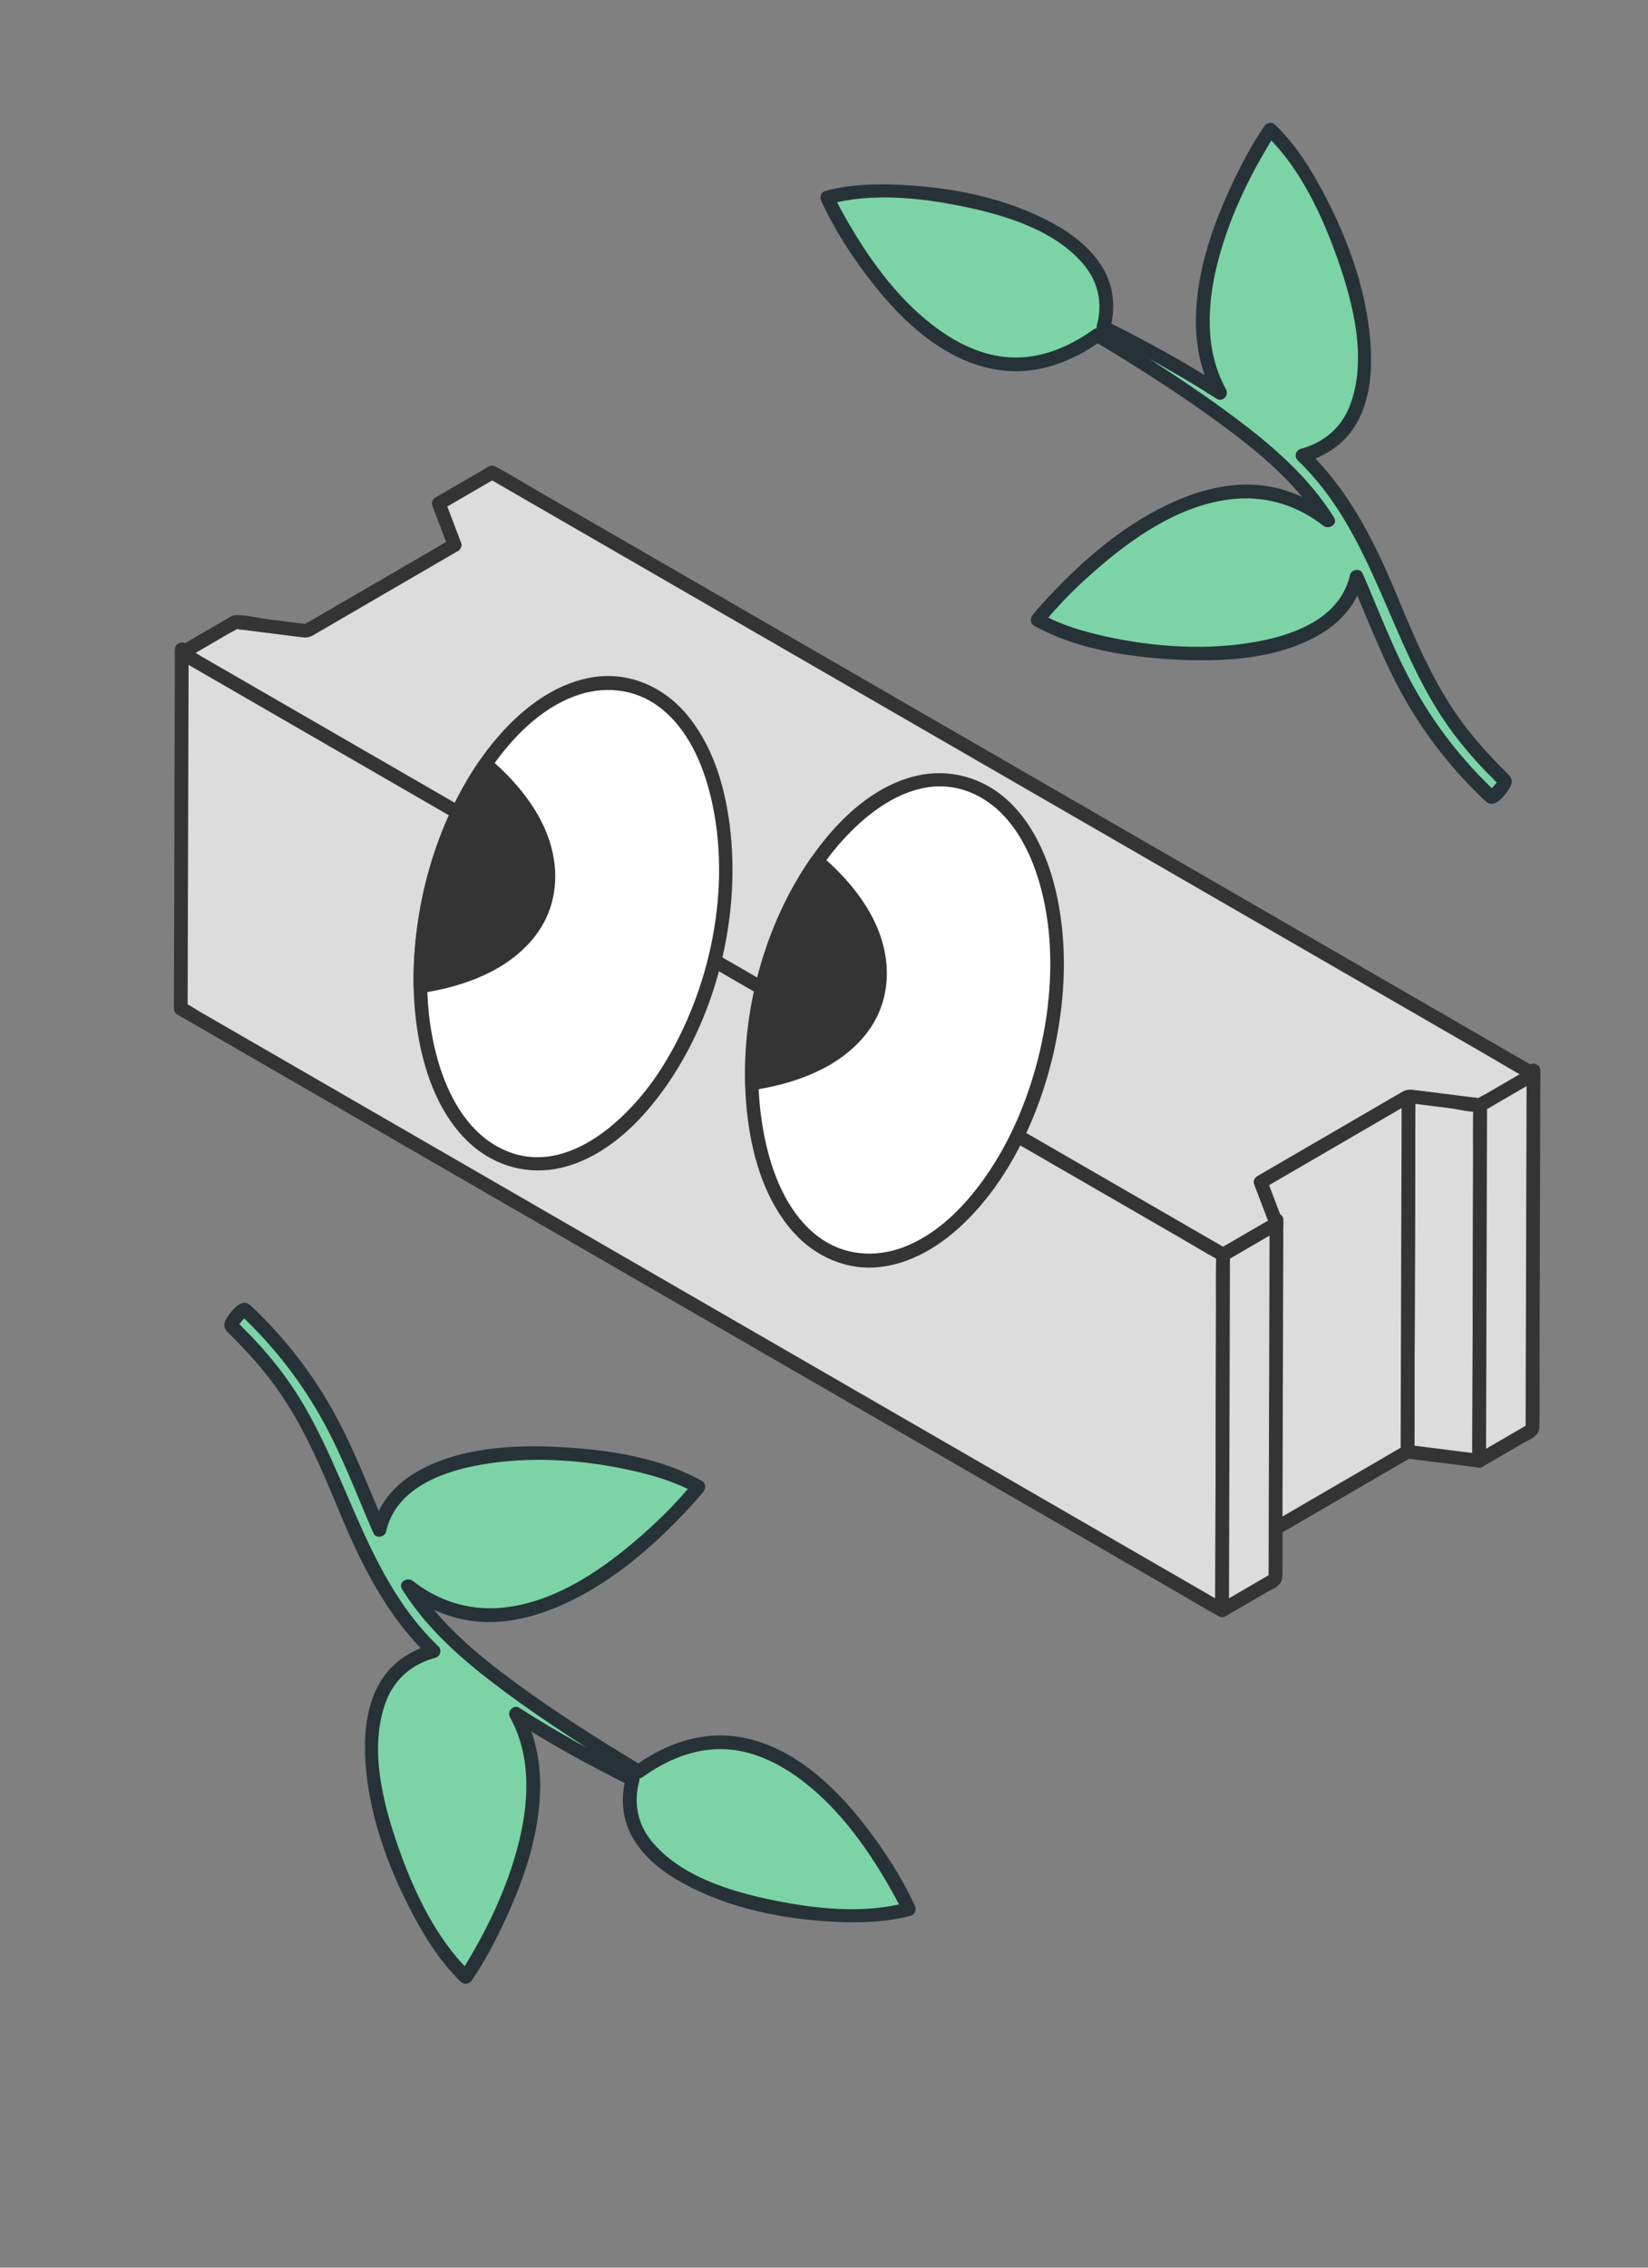
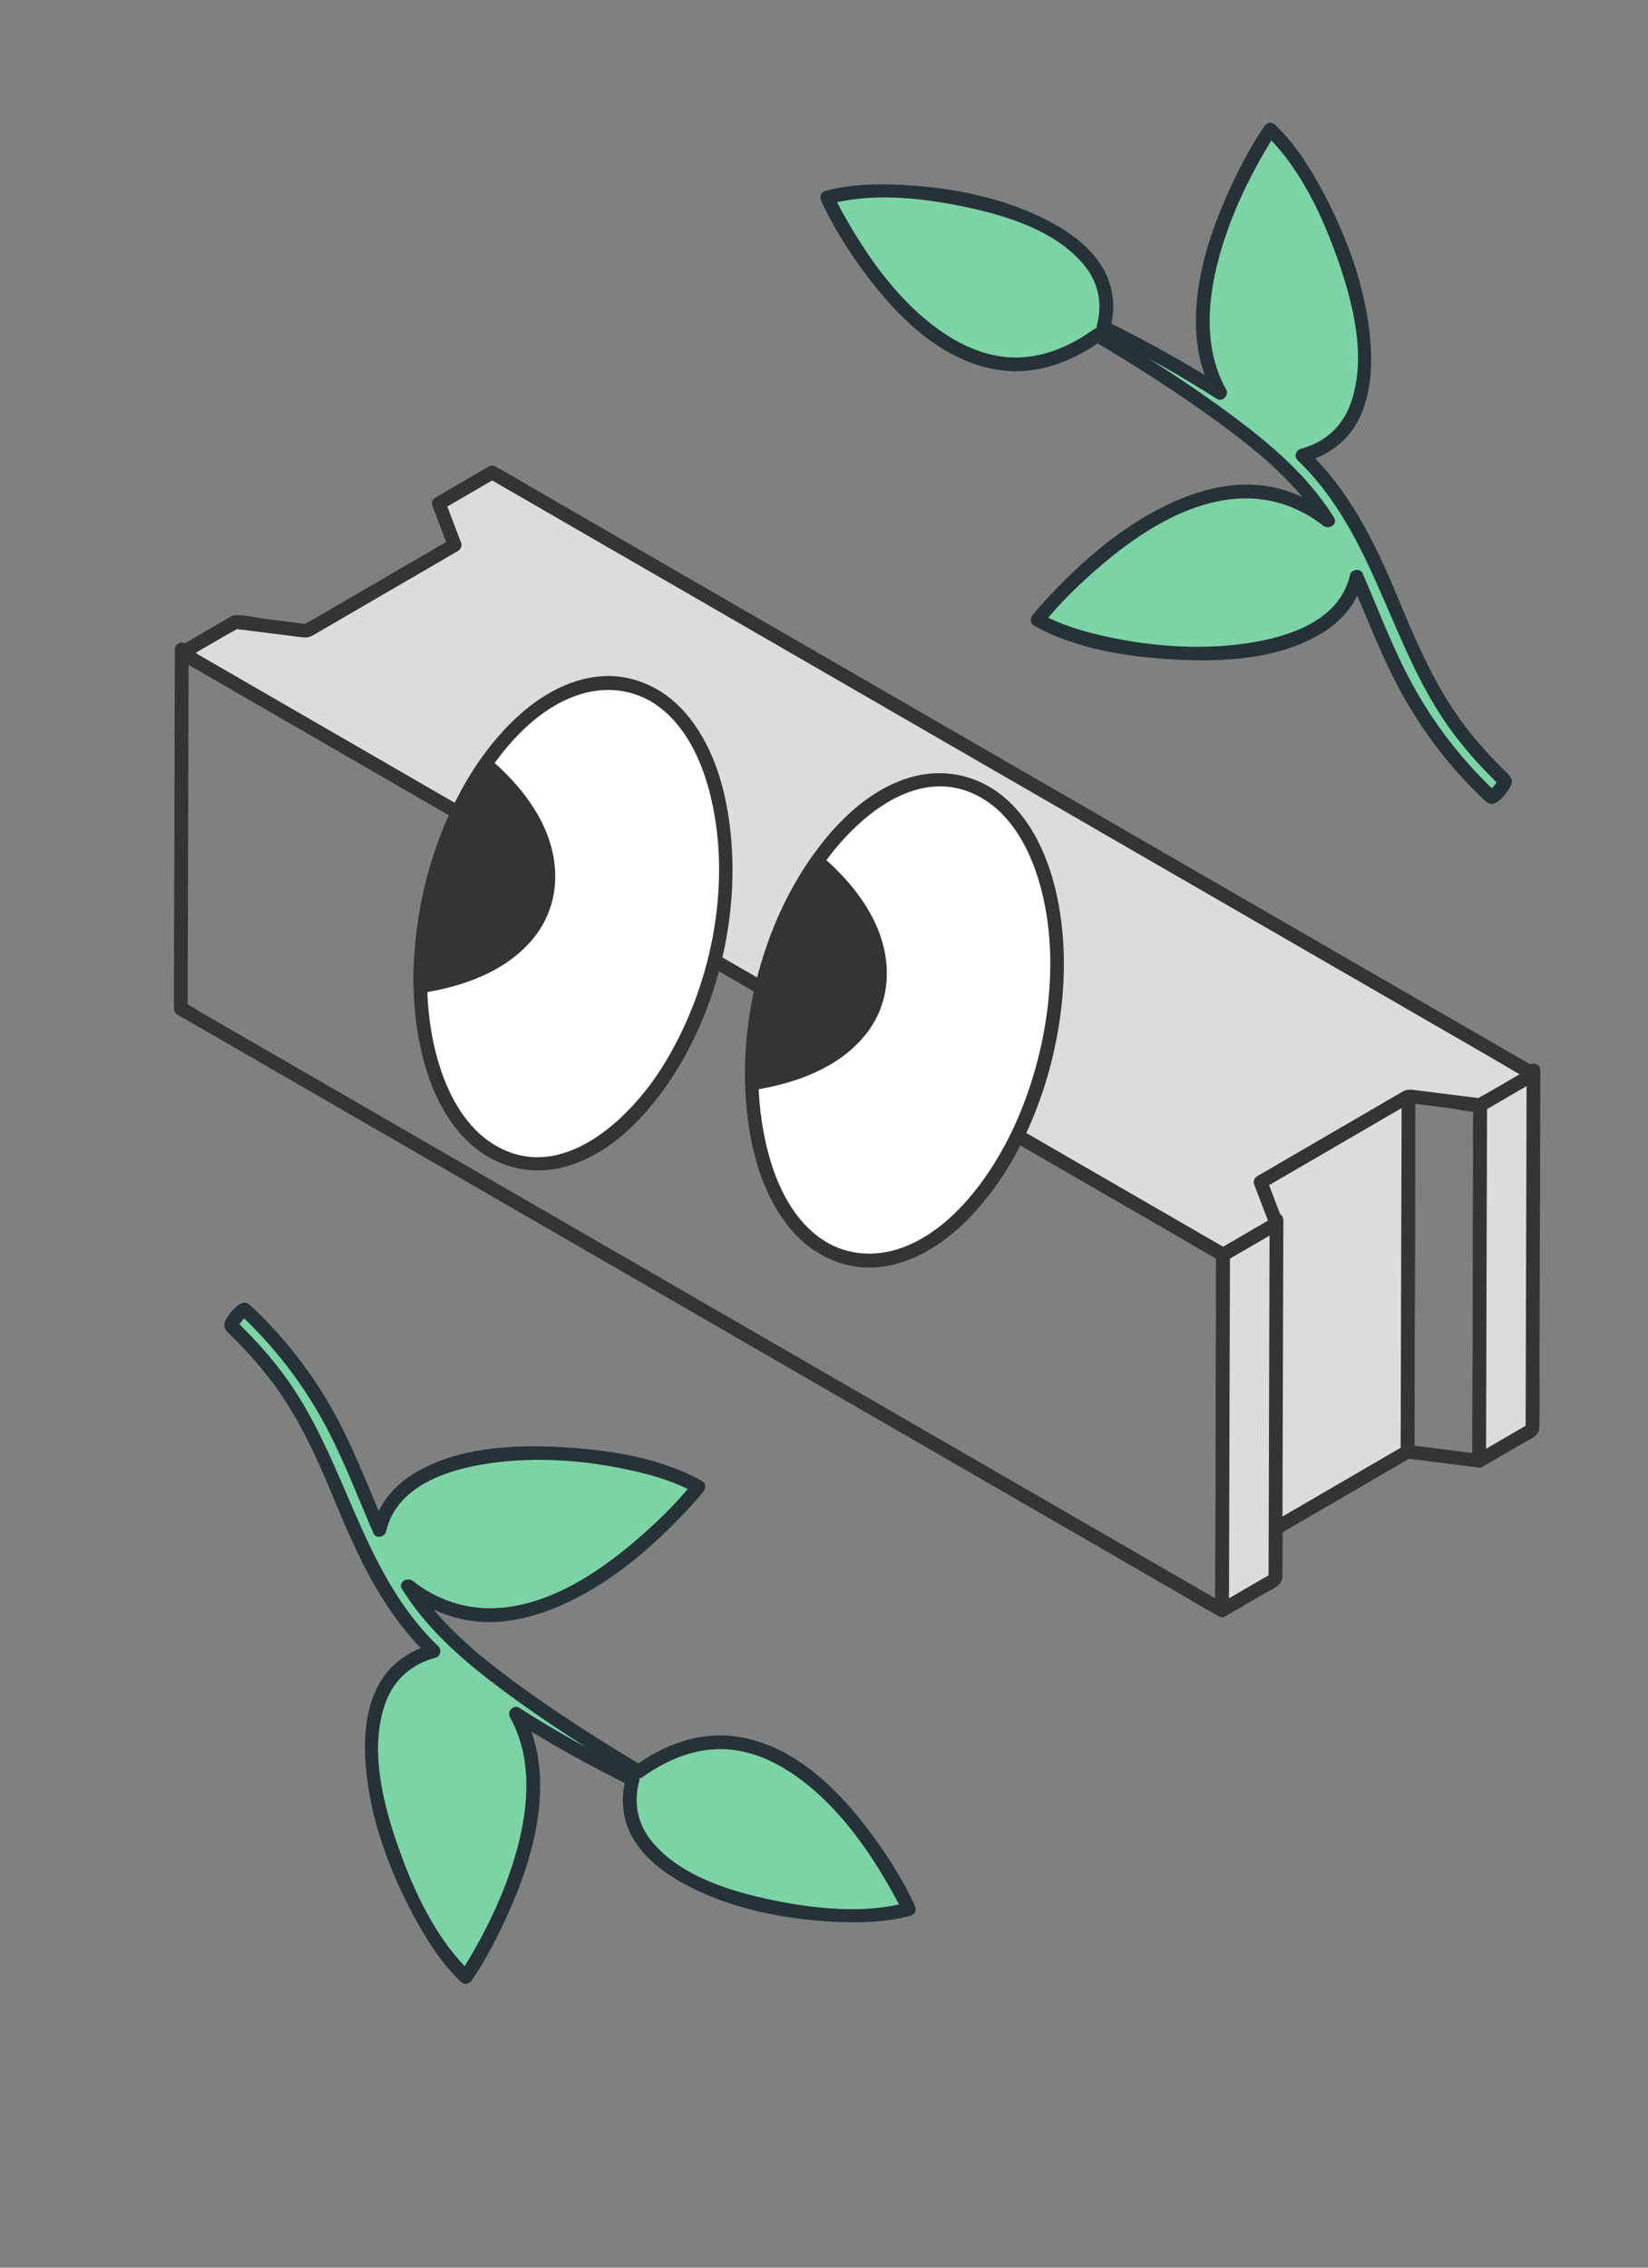
<svg xmlns="http://www.w3.org/2000/svg" viewBox="0 0 240 330">
  <rect x="0" y="0" width="240" height="330" fill="#808080" stroke="none" />
  <g id="Calque_6">
    <path d="m185.219,19.093c-.078-.079-.156-.151-.234-.224,0,0-15.839,23.249-7.295,38.298-5.69-3.661-11.781-6.948-16.992-9.539,4.637-16.354-27.929-22.136-39.941-18.955-.101.024-.196.052-.291.079,0,0,16.447,35.801,38.726,20.459.21-.142.421-.291.631-.444,10.543,6.316,24.936,15.706,30.793,23.067,1.031,1.296,1.947,2.613,2.78,3.952-18.793-15.009-42.284,14.412-42.284,14.412.092.053.184.107.282.158,10.989,6.031,42.979,8.501,46.174-6.427.647,1.479,1.269,2.979,1.9,4.502,3.497,8.446,7.462,18.021,17.697,27.565,0,0,.349-.003,1.306-1.148.861-1.03.722-1.227.722-1.227-9.227-8.603-12.753-17.118-16.162-25.351-2.489-6.013-5.063-12.231-9.749-18.12-1.029-1.294-2.242-2.586-3.595-3.866,17.888-4.574,5.13-37.888-4.467-47.193Z" style="fill:#7cd4a6; stroke-width:0px;" />
    <path d="m185.926,18.386l-.234-.224c-.49-.468-1.206-.334-1.571.202-1.946,2.863-3.574,5.984-5.017,9.123-2.764,6.008-4.937,12.573-4.944,19.251-.004,3.813.804,7.588,2.666,10.934l1.368-1.368c-5.473-3.507-11.176-6.641-16.992-9.539l.46,1.129c.843-3.076.538-6.276-1.131-9.025-1.677-2.763-4.36-4.809-7.154-6.348-6.728-3.706-14.756-5.288-22.368-5.632-3.597-.162-7.317-.054-10.81.898-.671.183-.863.893-.598,1.469,1.917,4.163,4.487,8.108,7.291,11.718,4.728,6.087,11.119,11.995,19.097,12.936,5.192.612,10.166-1.287,14.338-4.28h-1.009c6.359,3.814,12.632,7.8,18.606,12.197,5.584,4.111,10.884,8.539,14.608,14.463l1.571-1.212c-3.375-2.657-7.3-4.336-11.62-4.537-3.987-.186-7.915.874-11.533,2.478-6.57,2.914-12.325,7.681-17.28,12.825-1.13,1.173-2.247,2.374-3.265,3.646-.388.486-.41,1.228.202,1.571,6.058,3.385,13.528,4.523,20.363,4.91,7.118.403,15.308-.016,21.559-3.835,2.958-1.808,5.235-4.514,6.004-7.941l-1.828.239c2.545,5.847,4.763,11.83,7.938,17.382,1.672,2.924,3.576,5.707,5.692,8.328,1.175,1.456,2.418,2.857,3.719,4.201.666.688,1.343,1.37,2.046,2.021.423.392.779.736,1.386.581.974-.249,1.871-1.472,2.353-2.268.527-.872.404-1.413-.299-2.105-2.761-2.716-5.33-5.551-7.523-8.753-3.646-5.322-6.113-11.237-8.579-17.164-3.218-7.732-6.908-15.219-13.042-21.081l-.441,1.671c3.256-.862,6.049-2.817,7.694-5.794,1.689-3.057,2.122-6.681,2.006-10.124-.274-8.143-3.197-16.306-7.006-23.434-1.818-3.403-3.948-6.797-6.72-9.511-.92-.901-2.336.512-1.414,1.414,4.889,4.787,8.079,11.634,10.313,17.999,2.264,6.45,4.302,14.513,1.771,21.187-1.238,3.264-3.827,5.448-7.177,6.335-.717.19-.985,1.152-.441,1.671,11.393,10.888,13.392,27.345,22.634,39.691,1.381,1.845,2.869,3.608,4.463,5.272.44.459.888.911,1.343,1.356.108.106.384.473.527.509.471.118.015.038.247-.271-.276.367-.529.738-.854,1.068-.325.33-.826.463-.175.381l.707.293c-4.901-4.603-9.017-9.879-12.23-15.787-2.813-5.173-4.865-10.689-7.211-16.078-.346-.795-1.65-.552-1.828.239-1.402,6.25-8.044,8.726-13.693,9.735-7.168,1.281-14.807.782-21.891-.78-3.237-.714-6.496-1.659-9.404-3.284l.202,1.571c2.548-3.185,5.547-6.08,8.651-8.712,5.502-4.664,12.29-9.088,19.68-9.62,4.577-.33,8.939,1.085,12.539,3.92.824.649,2.227-.167,1.571-1.212-3.776-6.008-9.047-10.507-14.69-14.71-6.16-4.588-12.658-8.719-19.241-12.668-.284-.17-.729-.201-1.009,0-3.614,2.592-7.776,4.366-12.292,4.101-3.755-.221-7.258-1.853-10.283-4.012-5.56-3.967-9.813-9.736-13.208-15.592-.785-1.353-1.551-2.731-2.206-4.153l-.598,1.469c6.178-1.684,13.211-.953,19.394.307,6.229,1.27,13.578,3.472,17.781,8.586,2.071,2.52,2.685,5.62,1.827,8.753-.11.403.067.934.46,1.129,5.817,2.898,11.519,6.031,16.992,9.539.869.557,1.837-.526,1.368-1.368-3.27-5.878-2.739-12.905-1.031-19.182,1.448-5.321,3.755-10.405,6.514-15.17.576-.994,1.165-1.986,1.811-2.937-.524.067-1.047.135-1.571.202l.234.224c.931.889,2.347-.523,1.414-1.414Z" style="fill:#263238; stroke-width:0px;" />
    <path d="m67.605,287.475c.078.079.156.151.234.224,0,0,15.839-23.249,7.295-38.298,5.69,3.661,11.781,6.948,16.992,9.539-4.637,16.354,27.929,22.136,39.941,18.955.101-.024.196-.052.291-.079,0,0-16.447-35.801-38.726-20.459-.21.142-.421.291-.631.444-10.543-6.316-24.936-15.706-30.793-23.067-1.031-1.296-1.947-2.613-2.78-3.952,18.793,15.009,42.284-14.412,42.284-14.412-.092-.053-.184-.107-.282-.158-10.989-6.031-42.979-8.501-46.174,6.427-.647-1.479-1.269-2.979-1.9-4.502-3.497-8.446-7.462-18.021-17.697-27.565,0,0-.349.003-1.306,1.148-.861,1.03-.722,1.227-.722,1.227,9.227,8.603,12.753,17.118,16.162,25.351,2.489,6.013,5.063,12.231,9.749,18.12,1.029,1.294,2.242,2.586,3.595,3.866-17.888,4.574-5.13,37.888,4.467,47.193Z" style="fill:#7cd4a6; stroke-width:0px;" />
    <path d="m66.897,288.182l.234.224c.49.468,1.206.334,1.571-.202,1.946-2.863,3.574-5.984,5.017-9.123,2.764-6.008,4.937-12.573,4.944-19.251.004-3.813-.804-7.588-2.666-10.934l-1.368,1.368c5.473,3.507,11.176,6.641,16.992,9.539l-.46-1.129c-.843,3.076-.538,6.276,1.131,9.025,1.677,2.763,4.36,4.809,7.154,6.348,6.728,3.706,14.756,5.288,22.368,5.632,3.597.162,7.317.054,10.81-.898.671-.183.863-.893.598-1.469-1.917-4.163-4.487-8.108-7.291-11.718-4.728-6.087-11.119-11.995-19.097-12.936-5.192-.612-10.166,1.287-14.338,4.28h1.009c-6.359-3.814-12.632-7.8-18.606-12.197-5.584-4.111-10.884-8.539-14.608-14.463-.524.404-1.047.808-1.571,1.212,3.375,2.657,7.3,4.336,11.62,4.537,3.987.186,7.915-.874,11.533-2.478,6.57-2.914,12.325-7.681,17.28-12.825,1.13-1.173,2.247-2.374,3.265-3.646.388-.486.41-1.228-.202-1.571-6.058-3.385-13.528-4.523-20.363-4.91-7.118-.403-15.308.016-21.559,3.835-2.958,1.808-5.235,4.514-6.004,7.941l1.828-.239c-2.545-5.847-4.763-11.83-7.938-17.382-1.672-2.924-3.576-5.707-5.692-8.328-1.175-1.456-2.418-2.857-3.719-4.201-.666-.688-1.343-1.37-2.046-2.021-.423-.392-.779-.736-1.386-.581-.974.249-1.871,1.472-2.353,2.268-.527.872-.404,1.413.299,2.105,2.761,2.716,5.33,5.551,7.523,8.753,3.646,5.322,6.113,11.237,8.579,17.164,3.218,7.732,6.908,15.219,13.042,21.081l.441-1.671c-3.256.862-6.049,2.817-7.694,5.794-1.689,3.057-2.122,6.681-2.006,10.124.274,8.143,3.197,16.306,7.006,23.434,1.818,3.403,3.948,6.797,6.72,9.511.92.901,2.336-.512,1.414-1.414-4.889-4.787-8.079-11.634-10.313-17.999-2.264-6.45-4.302-14.513-1.771-21.187,1.238-3.264,3.827-5.448,7.177-6.335.717-.19.985-1.152.441-1.671-11.393-10.888-13.392-27.345-22.634-39.691-1.381-1.845-2.869-3.608-4.463-5.272-.44-.459-.888-.911-1.343-1.356-.108-.106-.384-.473-.527-.509-.471-.118-.015-.038-.247.271.276-.367.529-.738.854-1.068.325-.33.826-.463.175-.381l-.707-.293c4.901,4.603,9.017,9.879,12.23,15.787,2.813,5.173,4.865,10.689,7.211,16.078.346.795,1.65.552,1.828-.239,1.402-6.25,8.044-8.726,13.693-9.735,7.168-1.281,14.807-.782,21.891.78,3.237.714,6.496,1.659,9.404,3.284l-.202-1.571c-2.548,3.185-5.547,6.08-8.651,8.712-5.502,4.664-12.29,9.088-19.68,9.62-4.577.33-8.939-1.085-12.539-3.92-.824-.649-2.227.167-1.571,1.212,3.776,6.008,9.047,10.507,14.69,14.71,6.16,4.588,12.658,8.719,19.241,12.668.284.17.729.201,1.009,0,3.614-2.592,7.776-4.366,12.292-4.101,3.755.221,7.258,1.853,10.283,4.012,5.56,3.967,9.813,9.736,13.208,15.592.785,1.353,1.551,2.731,2.206,4.153l.598-1.469c-6.178,1.684-13.211.953-19.394-.307-6.229-1.27-13.578-3.472-17.781-8.586-2.071-2.52-2.685-5.62-1.827-8.753.11-.403-.067-.934-.46-1.129-5.817-2.898-11.519-6.031-16.992-9.539-.869-.557-1.837.526-1.368,1.368,3.27,5.878,2.739,12.905,1.031,19.182-1.448,5.321-3.755,10.405-6.514,15.17-.576.994-1.165,1.986-1.811,2.937l1.571-.202-.234-.224c-.931-.889-2.347.523-1.414,1.414Z" style="fill:#263238; stroke-width:0px;" />
-     <polygon points="215.56 160.294 215.412 212.572 204.977 211.26 205.125 158.982 215.56 160.294" style="fill:#dcdcdc; stroke-width:0px;" />
    <path d="m214.56,160.294c-.017,5.887-.033,11.774-.05,17.662-.027,9.384-.053,18.768-.08,28.152-.006,2.155-.012,4.309-.018,6.464l1-1c-3.478-.437-6.957-.875-10.435-1.312l1,1c.017-5.887.033-11.774.05-17.662l.08-28.152c.006-2.155.012-4.309.018-6.464-.333.333-.667.667-1,1,3.478.437,6.957.875,10.435,1.312,1.274.16,1.262-1.841,0-2-3.478-.437-6.957-.875-10.435-1.312-.538-.068-.999.513-1,1-.017,5.887-.033,11.774-.05,17.662-.027,9.384-.053,18.768-.08,28.152-.006,2.155-.012,4.309-.018,6.464-.002.59.464.933,1,1,3.478.437,6.957.875,10.435,1.312.538.068.999-.513,1-1,.017-5.887.033-11.774.05-17.662.027-9.384.053-18.768.08-28.152.006-2.155.012-4.309.018-6.464.004-1.287-1.996-1.289-2,0Z" style="fill:#343434; stroke-width:0px;" />
    <polygon points="223.323 155.783 223.175 208.06 215.412 212.572 215.56 160.294 223.323 155.783" style="fill:#dcdcdc; stroke-width:0px;" />
    <path d="m222.323,155.783c-.017,5.887-.033,11.774-.05,17.662-.027,9.384-.053,18.768-.08,28.152-.006,2.155-.012,4.309-.018,6.464l.495-.863c-2.588,1.504-5.175,3.008-7.763,4.511l1.505.863c.017-5.887.033-11.774.05-17.662.027-9.384.053-18.768.08-28.152.006-2.155.012-4.309.018-6.464l-.495.863c2.588-1.504,5.175-3.008,7.763-4.511,1.112-.646.107-2.376-1.009-1.727-1.948,1.132-3.897,2.264-5.845,3.397-1.025.596-2.378,1.004-2.414,2.325-.086,3.152-.018,6.316-.027,9.469-.032,11.209-.064,22.419-.095,33.628-.008,2.945-.017,5.889-.025,8.834-.002.76.851,1.244,1.505.863,1.948-1.132,3.897-2.264,5.845-3.397,1.025-.596,2.378-1.004,2.414-2.325.086-3.152.018-6.316.027-9.469.032-11.209.064-22.419.095-33.628.008-2.945.017-5.889.025-8.834.004-1.287-1.996-1.289-2,0Z" style="fill:#343434; stroke-width:0px;" />
    <polygon points="205.125 158.982 204.977 211.26 183.437 223.777 183.585 171.5 205.125 158.982" style="fill:#dcdcdc; stroke-width:0px;" />
    <path d="m204.125,158.982c-.017,5.887-.033,11.774-.05,17.662-.027,9.384-.053,18.768-.08,28.152-.006,2.155-.012,4.309-.018,6.464l.495-.863c-6.29,3.656-12.581,7.311-18.871,10.967-.89.517-1.779,1.034-2.669,1.551l1.505.863c.017-5.887.033-11.774.05-17.662.027-9.384.053-18.768.08-28.152.006-2.155.012-4.309.018-6.464l-.495.863c6.29-3.656,12.581-7.311,18.871-10.967.89-.517,1.779-1.034,2.669-1.551,1.112-.646.107-2.376-1.009-1.727-4.79,2.783-9.579,5.567-14.369,8.35-2.238,1.3-4.476,2.601-6.714,3.901-1.03.599-.953,1.318-.956,2.385-.036,12.612-.072,25.225-.107,37.837-.012,4.395-.025,8.79-.037,13.185-.002.76.851,1.244,1.505.863,4.79-2.783,9.579-5.567,14.369-8.35l6.714-3.901c1.03-.599.953-1.318.956-2.385.036-12.612.072-25.225.107-37.837.012-4.395.025-8.79.037-13.185.004-1.287-1.996-1.289-2,0Z" style="fill:#343434; stroke-width:0px;" />
-     <polygon points="178.121 182.051 177.973 234.329 26.324 146.774 26.472 94.496 178.121 182.051" style="fill:#dcdcdc; stroke-width:0px;" />
    <path d="m177.121,182.051c-.017,5.887-.033,11.774-.05,17.662l-.08,28.152c-.006,2.155-.012,4.309-.018,6.464l1.505-.863c-1.349-.779-2.697-1.557-4.046-2.336-3.671-2.119-7.341-4.239-11.012-6.358-5.46-3.152-10.92-6.305-16.38-9.457-6.631-3.829-13.263-7.657-19.894-11.486-7.263-4.193-14.525-8.386-21.788-12.579-7.331-4.233-14.662-8.465-21.994-12.698-6.837-3.947-13.674-7.895-20.512-11.842-5.78-3.337-11.561-6.675-17.341-10.012-4.176-2.411-8.353-4.822-12.529-7.234l-3.861-2.229c-.661-.382-1.336-.88-2.04-1.178-.088-.037-.171-.099-.253-.146l.495.863c.017-5.887.033-11.774.05-17.662.027-9.384.053-18.768.08-28.152.006-2.155.012-4.309.018-6.464l-1.505.863c1.349.779,2.697,1.557,4.046,2.336,3.671,2.119,7.341,4.239,11.012,6.358,5.46,3.152,10.92,6.305,16.38,9.457,6.631,3.829,13.263,7.657,19.894,11.486,7.263,4.193,14.525,8.386,21.788,12.579,7.331,4.233,14.662,8.465,21.994,12.698,6.837,3.947,13.674,7.895,20.512,11.842,5.78,3.337,11.561,6.675,17.341,10.012,4.176,2.411,8.353,4.822,12.529,7.234,1.964,1.134,3.906,2.326,5.901,3.407.086.046.169.098.253.146,1.117.645,2.125-1.083,1.009-1.727-1.349-.779-2.697-1.557-4.046-2.336-3.671-2.119-7.341-4.239-11.012-6.358-5.46-3.152-10.92-6.305-16.38-9.457-6.631-3.829-13.263-7.657-19.894-11.486-7.263-4.193-14.525-8.386-21.788-12.579-7.331-4.233-14.662-8.465-21.994-12.698-6.837-3.947-13.674-7.895-20.512-11.842-5.78-3.337-11.561-6.675-17.341-10.012-4.176-2.411-8.353-4.822-12.529-7.234-1.964-1.134-3.906-2.326-5.901-3.407-.086-.046-.169-.098-.253-.146-.657-.38-1.503.103-1.505.863-.017,5.887-.033,11.774-.05,17.662-.027,9.384-.053,18.768-.08,28.152-.006,2.155-.012,4.309-.018,6.464-.001.351.191.688.495.863,1.349.779,2.697,1.557,4.046,2.336,3.671,2.119,7.341,4.239,11.012,6.358,5.46,3.152,10.92,6.305,16.38,9.457l19.894,11.486c7.263,4.193,14.525,8.386,21.788,12.579,7.331,4.233,14.662,8.465,21.994,12.698,6.837,3.947,13.674,7.895,20.512,11.842,5.78,3.337,11.561,6.675,17.341,10.012,4.176,2.411,8.353,4.822,12.529,7.234,1.964,1.134,3.906,2.326,5.901,3.407.086.046.169.098.253.146.657.38,1.503-.103,1.505-.863.017-5.887.033-11.774.05-17.662.027-9.384.053-18.768.08-28.152.006-2.155.012-4.309.018-6.464.004-1.287-1.996-1.289-2,0Z" style="fill:#343434; stroke-width:0px;" />
    <polygon points="185.891 177.536 185.743 229.813 177.973 234.329 178.121 182.051 185.891 177.536" style="fill:#dcdcdc; stroke-width:0px;" />
    <path d="m184.891,177.536c-.017,5.887-.033,11.774-.05,17.662-.027,9.384-.053,18.768-.08,28.152-.006,2.155-.012,4.309-.018,6.464l.495-.863c-2.59,1.505-5.18,3.01-7.77,4.515l1.505.863c.017-5.887.033-11.774.05-17.662.027-9.384.053-18.768.08-28.152.006-2.155.012-4.309.018-6.464l-.495.863c2.59-1.505,5.18-3.01,7.77-4.515,1.112-.646.107-2.376-1.009-1.727-1.95,1.133-3.9,2.266-5.85,3.4-1.026.596-2.38,1.004-2.416,2.326-.086,3.152-.018,6.316-.027,9.469-.032,11.209-.064,22.419-.095,33.628-.008,2.945-.017,5.889-.025,8.834-.002.76.851,1.244,1.505.863,1.95-1.133,3.9-2.266,5.85-3.4,1.026-.596,2.38-1.004,2.416-2.326.086-3.152.018-6.316.027-9.469.032-11.209.064-22.419.095-33.628.008-2.945.017-5.889.025-8.834.004-1.287-1.996-1.289-2,0Z" style="fill:#343434; stroke-width:0px;" />
    <polygon points="223.323 156.316 215.56 160.827 205.125 159.515 183.585 172.033 185.891 178.069 178.121 182.584 26.472 95.03 34.242 90.514 44.67 91.83 66.21 79.313 63.911 73.272 71.674 68.761 223.323 156.316" style="fill:#dcdcdc; stroke-width:0px;" />
    <path d="m222.818,155.452c-1.222.71-2.444,1.42-3.666,2.13l-2.718,1.579c-.108.063-1.374.698-1.36.79-.046-.304.786.037.227-.158-.23-.08-.541-.068-.782-.098l-2.61-.328c-1.941-.244-3.881-.488-5.822-.732-.75-.094-1.2-.129-1.859.243-1.053.594-2.092,1.216-3.137,1.823-3.545,2.06-7.09,4.12-10.635,6.18-2.459,1.429-4.917,2.858-7.376,4.286-.352.204-.615.723-.46,1.129.769,2.012,1.537,4.024,2.306,6.036l.46-1.129c-2.59,1.505-5.18,3.01-7.77,4.515h1.009c-1.349-.779-2.697-1.557-4.046-2.336-3.671-2.119-7.341-4.239-11.012-6.358l-16.38-9.457c-6.631-3.829-13.263-7.657-19.894-11.486-7.263-4.193-14.525-8.386-21.788-12.579-7.331-4.233-14.662-8.465-21.994-12.698-6.837-3.947-13.674-7.895-20.512-11.842-5.78-3.337-11.561-6.675-17.341-10.012-4.176-2.411-8.353-4.822-12.529-7.234l-3.861-2.229c-.659-.38-1.336-.887-2.04-1.178-.088-.036-.171-.099-.253-.146v1.727c1.223-.711,2.446-1.422,3.669-2.132l2.72-1.581c.108-.063,1.375-.699,1.361-.791.047.304-.786-.037-.227.158.23.08.54.068.781.099.869.11,1.739.219,2.608.329,1.939.245,3.879.489,5.818.734.749.095,1.199.129,1.859-.243,1.053-.594,2.092-1.216,3.137-1.823,3.545-2.06,7.09-4.12,10.635-6.18,2.459-1.429,4.917-2.858,7.376-4.286.352-.205.614-.722.46-1.129-.766-2.013-1.533-4.027-2.299-6.04l-.46,1.129c2.588-1.504,5.175-3.008,7.763-4.511h-1.009c1.349.779,2.697,1.557,4.046,2.336,3.671,2.119,7.341,4.239,11.012,6.358,5.46,3.152,10.92,6.305,16.38,9.457,6.631,3.829,13.263,7.657,19.894,11.486l21.788,12.579c7.331,4.233,14.662,8.465,21.994,12.698,6.837,3.947,13.674,7.895,20.512,11.842,5.78,3.337,11.561,6.675,17.341,10.012l12.529,7.234c1.964,1.134,3.906,2.326,5.901,3.407.086.046.169.098.253.146,1.117.645,2.125-1.083,1.009-1.727-1.349-.779-2.697-1.557-4.046-2.336-3.671-2.119-7.341-4.239-11.012-6.358l-16.38-9.457c-6.631-3.829-13.263-7.657-19.894-11.486-7.263-4.193-14.525-8.386-21.788-12.579-7.331-4.233-14.662-8.465-21.994-12.698-6.837-3.947-13.674-7.895-20.512-11.842-5.78-3.337-11.561-6.675-17.341-10.012-4.176-2.411-8.353-4.822-12.529-7.234-1.964-1.134-3.906-2.326-5.901-3.407-.086-.046-.169-.098-.253-.146-.311-.179-.699-.181-1.009,0-2.588,1.504-5.175,3.008-7.763,4.511-.352.205-.614.722-.46,1.129.766,2.013,1.533,4.027,2.299,6.04l.46-1.129c-5.629,3.271-11.258,6.543-16.887,9.814-1.234.717-2.469,1.435-3.703,2.152-.22.128-.684.289-.849.493-.226.281.366-.261.385-.08-.002-.019-.461-.058-.486-.061-1.773-.224-3.546-.448-5.319-.671-1.439-.182-3.085-.633-4.538-.573-.473.02-.81.267-1.209.499l-2.602,1.512c-1.51.877-3.02,1.755-4.53,2.632-.647.376-.65,1.352,0,1.727,1.349.779,2.697,1.557,4.046,2.336,3.671,2.119,7.341,4.239,11.012,6.358l16.38,9.457c6.631,3.829,13.263,7.657,19.894,11.486,7.263,4.193,14.525,8.386,21.788,12.579,7.331,4.233,14.662,8.465,21.994,12.698,6.837,3.947,13.674,7.895,20.512,11.842,5.78,3.337,11.561,6.675,17.341,10.012,4.176,2.411,8.353,4.822,12.529,7.234,1.964,1.134,3.906,2.326,5.901,3.407.086.046.169.098.253.146.311.179.699.181,1.009,0,2.59-1.505,5.18-3.01,7.77-4.515.352-.204.615-.723.46-1.129l-2.306-6.036-.46,1.129c5.629-3.271,11.258-6.543,16.887-9.814,1.234-.717,2.469-1.435,3.703-2.152.22-.128.684-.289.849-.493.226-.281-.366.261-.385.08.002.019.461.058.486.061,1.774.223,3.549.446,5.323.669,1.44.181,3.087.632,4.541.571.473-.02.809-.267,1.209-.499.867-.504,1.733-1.007,2.6-1.511,1.509-.877,3.017-1.753,4.526-2.63,1.112-.646.107-2.376-1.009-1.727Z" style="fill:#343434; stroke-width:0px;" />
  </g>
  <g id="Calque_1">
    <ellipse cx="83.434" cy="134.359" rx="35.6" ry="21.214" transform="translate(-66.481 184.75) rotate(-76.739)" style="fill:#fff; stroke-width:0px;" />
    <path d="m63.75,129.759c1.555-6.496,4.109-12.787,7.966-18.268,2.978-4.232,6.969-8.305,11.907-10.16,4.198-1.577,8.76-1.18,12.389,1.558,4.132,3.117,6.35,8.255,7.516,13.152,3.101,13.024-.025,28.001-7.088,39.249-4.759,7.578-14.581,16.953-24.159,11.474-4.415-2.525-6.992-7.373-8.406-12.093-1.89-6.309-2.04-13.115-1.127-19.605.251-1.784.595-3.552,1.002-5.307.29-1.252-1.637-1.787-1.929-.532-1.659,7.156-2.162,14.643-.845,21.899,1.007,5.548,3.197,11.349,7.435,15.25,3.64,3.351,8.538,4.692,13.364,3.553,5.307-1.253,9.791-5.016,13.173-9.149,8.991-10.988,13.108-26.74,11.315-40.757-.749-5.858-2.587-11.896-6.56-16.404-3.233-3.669-7.929-5.746-12.838-5.141-5.275.651-9.868,3.9-13.413,7.704-4.608,4.945-7.849,11.087-10.023,17.45-.628,1.838-1.156,3.707-1.608,5.595-.299,1.251,1.629,1.785,1.929.532Z" style="fill:#343434; stroke-width:0px;" />
    <path d="m61.235,143.529c9.31-1.384,16.318-5.772,18.205-12.417,1.865-6.57-1.692-13.891-8.725-19.921-3.454,4.969-6.264,11.238-7.929,18.303-1.142,4.845-1.634,9.596-1.551,14.036Z" style="fill:#343434; stroke-width:0px;" />
    <path d="m61.501,144.493c6.037-.929,12.468-3.218,16.361-8.185,3.724-4.751,3.778-10.872,1.26-16.199-1.771-3.746-4.593-6.93-7.7-9.626-.511-.444-1.188-.353-1.571.202-6.537,9.493-9.781,21.365-9.616,32.843.019,1.286,2.019,1.29,2,0-.161-11.154,2.993-22.612,9.343-31.834l-1.571.202c5.528,4.796,11.108,12.413,8.089,20.081-2.662,6.759-10.532,9.571-17.127,10.586-1.268.195-.73,2.123.532,1.929Z" style="fill:#343434; stroke-width:0px;" />
    <ellipse cx="131.727" cy="148.482" rx="35.6" ry="21.214" transform="translate(-43.012 242.638) rotate(-76.739)" style="fill:#fff; stroke-width:0px;" />
    <path d="m151.412,153.083c-1.555,6.496-4.109,12.787-7.966,18.268-2.978,4.232-6.969,8.305-11.907,10.16-4.198,1.577-8.76,1.18-12.389-1.558-4.132-3.117-6.35-8.255-7.516-13.152-3.101-13.024.025-28.001,7.088-39.249,4.759-7.578,14.581-16.953,24.159-11.474,4.415,2.525,6.992,7.373,8.406,12.093,1.89,6.309,2.04,13.115,1.127,19.605-.251,1.784-.595,3.552-1.002,5.307-.29,1.252,1.637,1.787,1.929.532,1.659-7.156,2.162-14.643.845-21.899-1.007-5.548-3.197-11.349-7.435-15.25-3.64-3.351-8.538-4.692-13.364-3.553-5.307,1.253-9.791,5.016-13.173,9.149-8.991,10.988-13.108,26.74-11.315,40.757.749,5.858,2.587,11.896,6.56,16.404,3.233,3.669,7.929,5.746,12.838,5.141,5.275-.651,9.868-3.9,13.413-7.704,4.608-4.945,7.849-11.087,10.023-17.45.628-1.838,1.156-3.707,1.608-5.595.299-1.251-1.629-1.785-1.929-.532Z" style="fill:#343434; stroke-width:0px;" />
    <path d="m109.528,157.652c9.31-1.384,16.318-5.772,18.205-12.417,1.865-6.57-1.692-13.891-8.725-19.921-3.454,4.969-6.264,11.238-7.929,18.303-1.142,4.845-1.634,9.596-1.551,14.036Z" style="fill:#343434; stroke-width:0px;" />
    <path d="m109.794,158.616c6.037-.929,12.468-3.218,16.361-8.185,3.724-4.751,3.778-10.872,1.26-16.199-1.771-3.746-4.593-6.93-7.7-9.626-.511-.444-1.188-.353-1.571.202-6.537,9.493-9.781,21.365-9.616,32.843.019,1.286,2.019,1.29,2,0-.161-11.154,2.993-22.612,9.343-31.834l-1.571.202c5.528,4.796,11.108,12.413,8.089,20.081-2.662,6.759-10.532,9.571-17.127,10.586-1.268.195-.73,2.123.532,1.929Z" style="fill:#343434; stroke-width:0px;" />
  </g>
</svg>